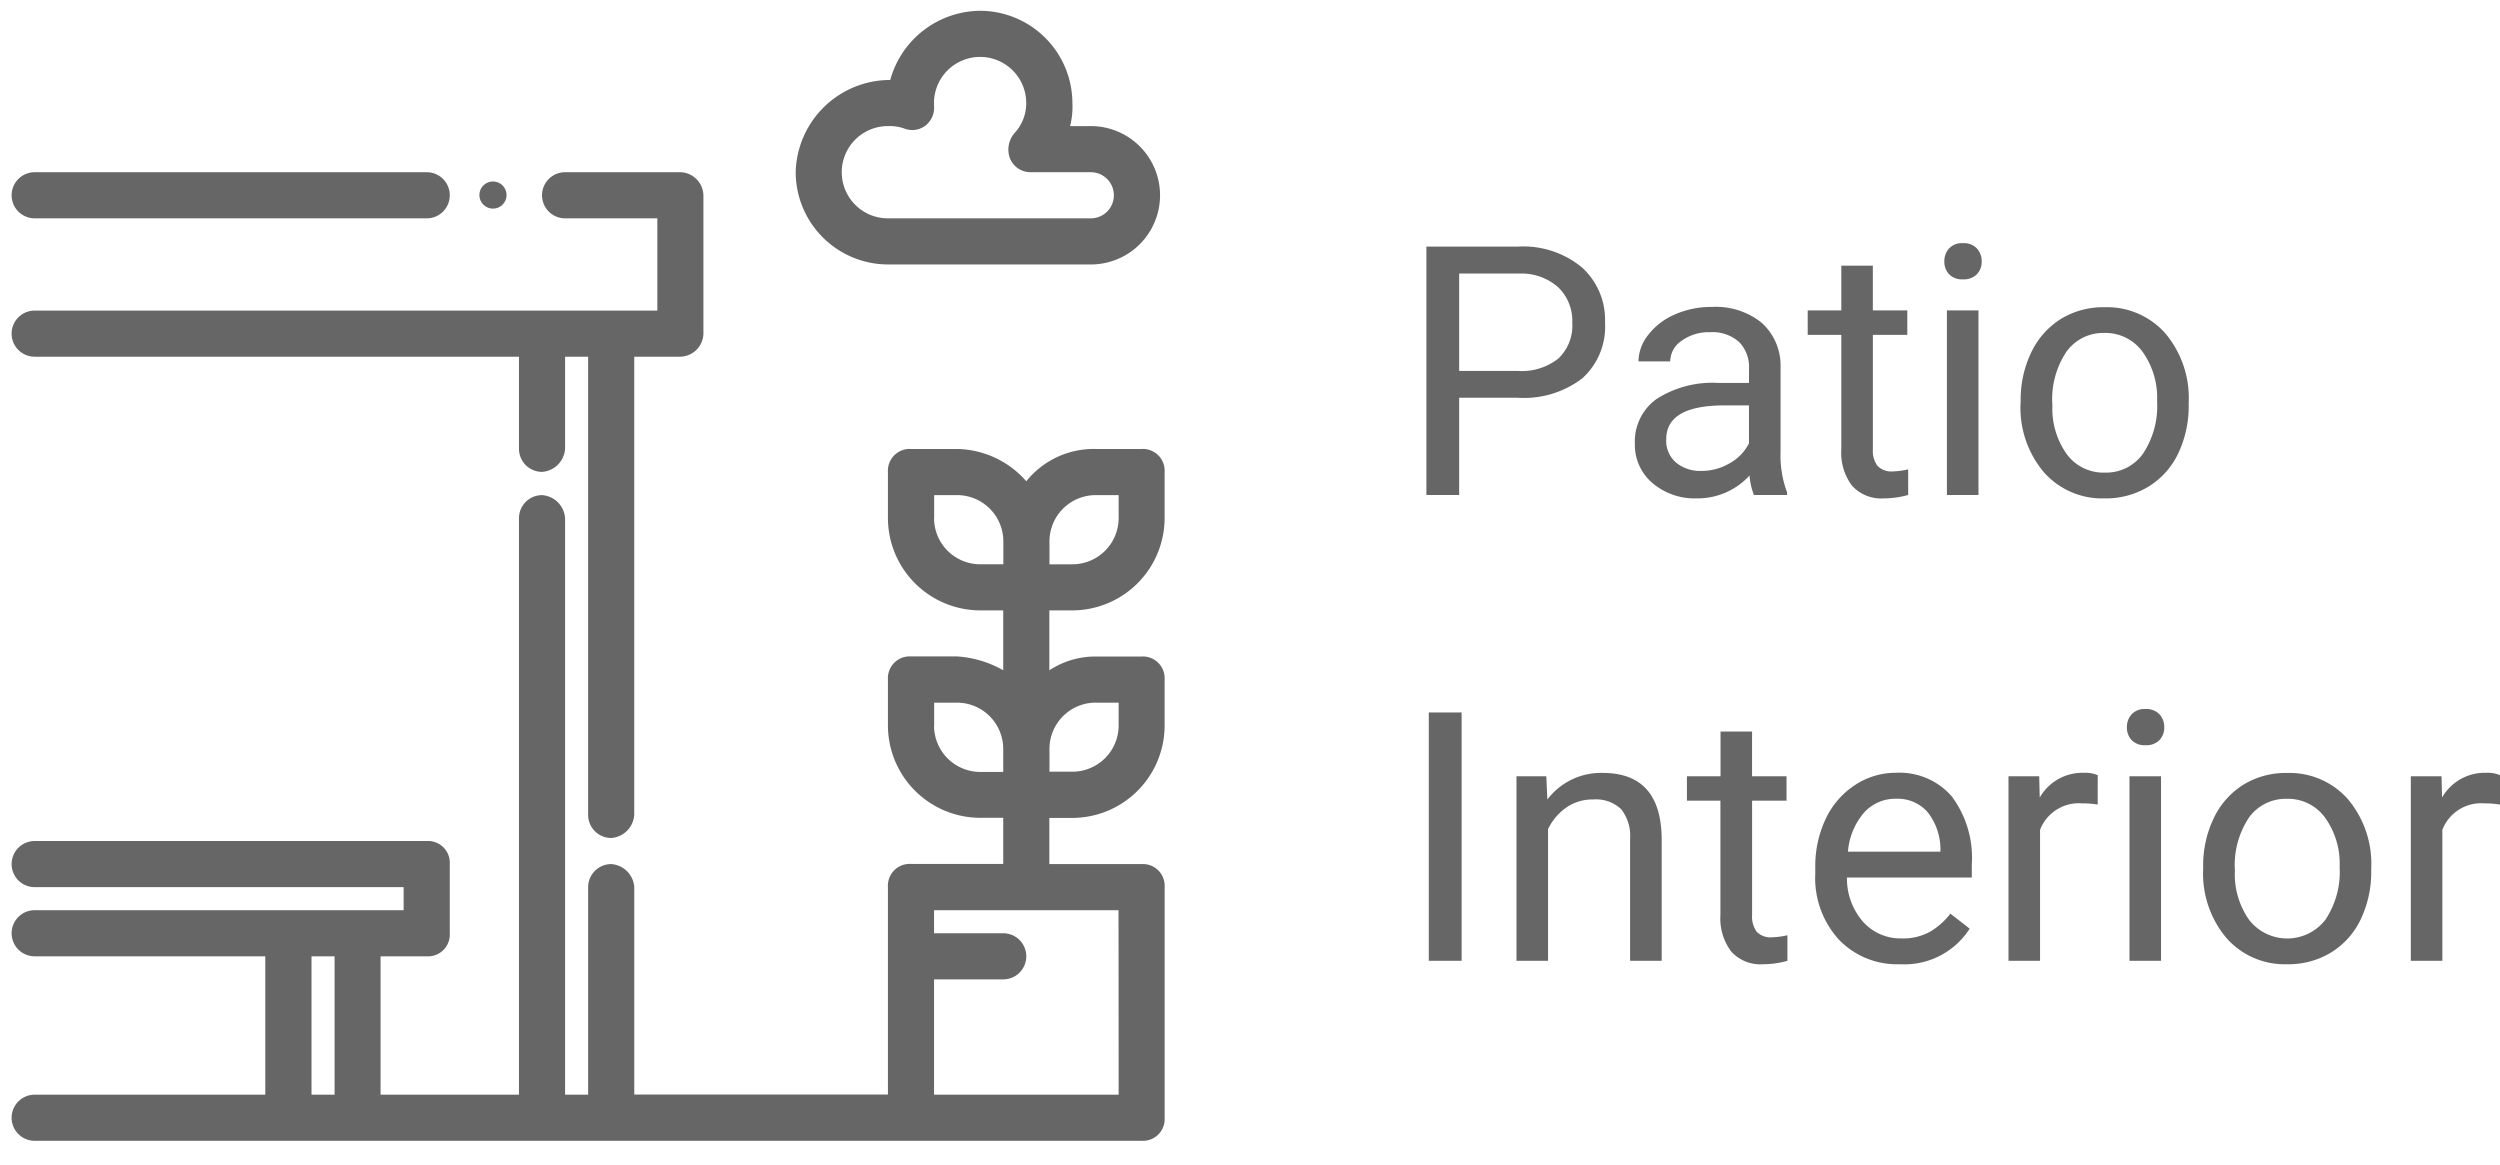
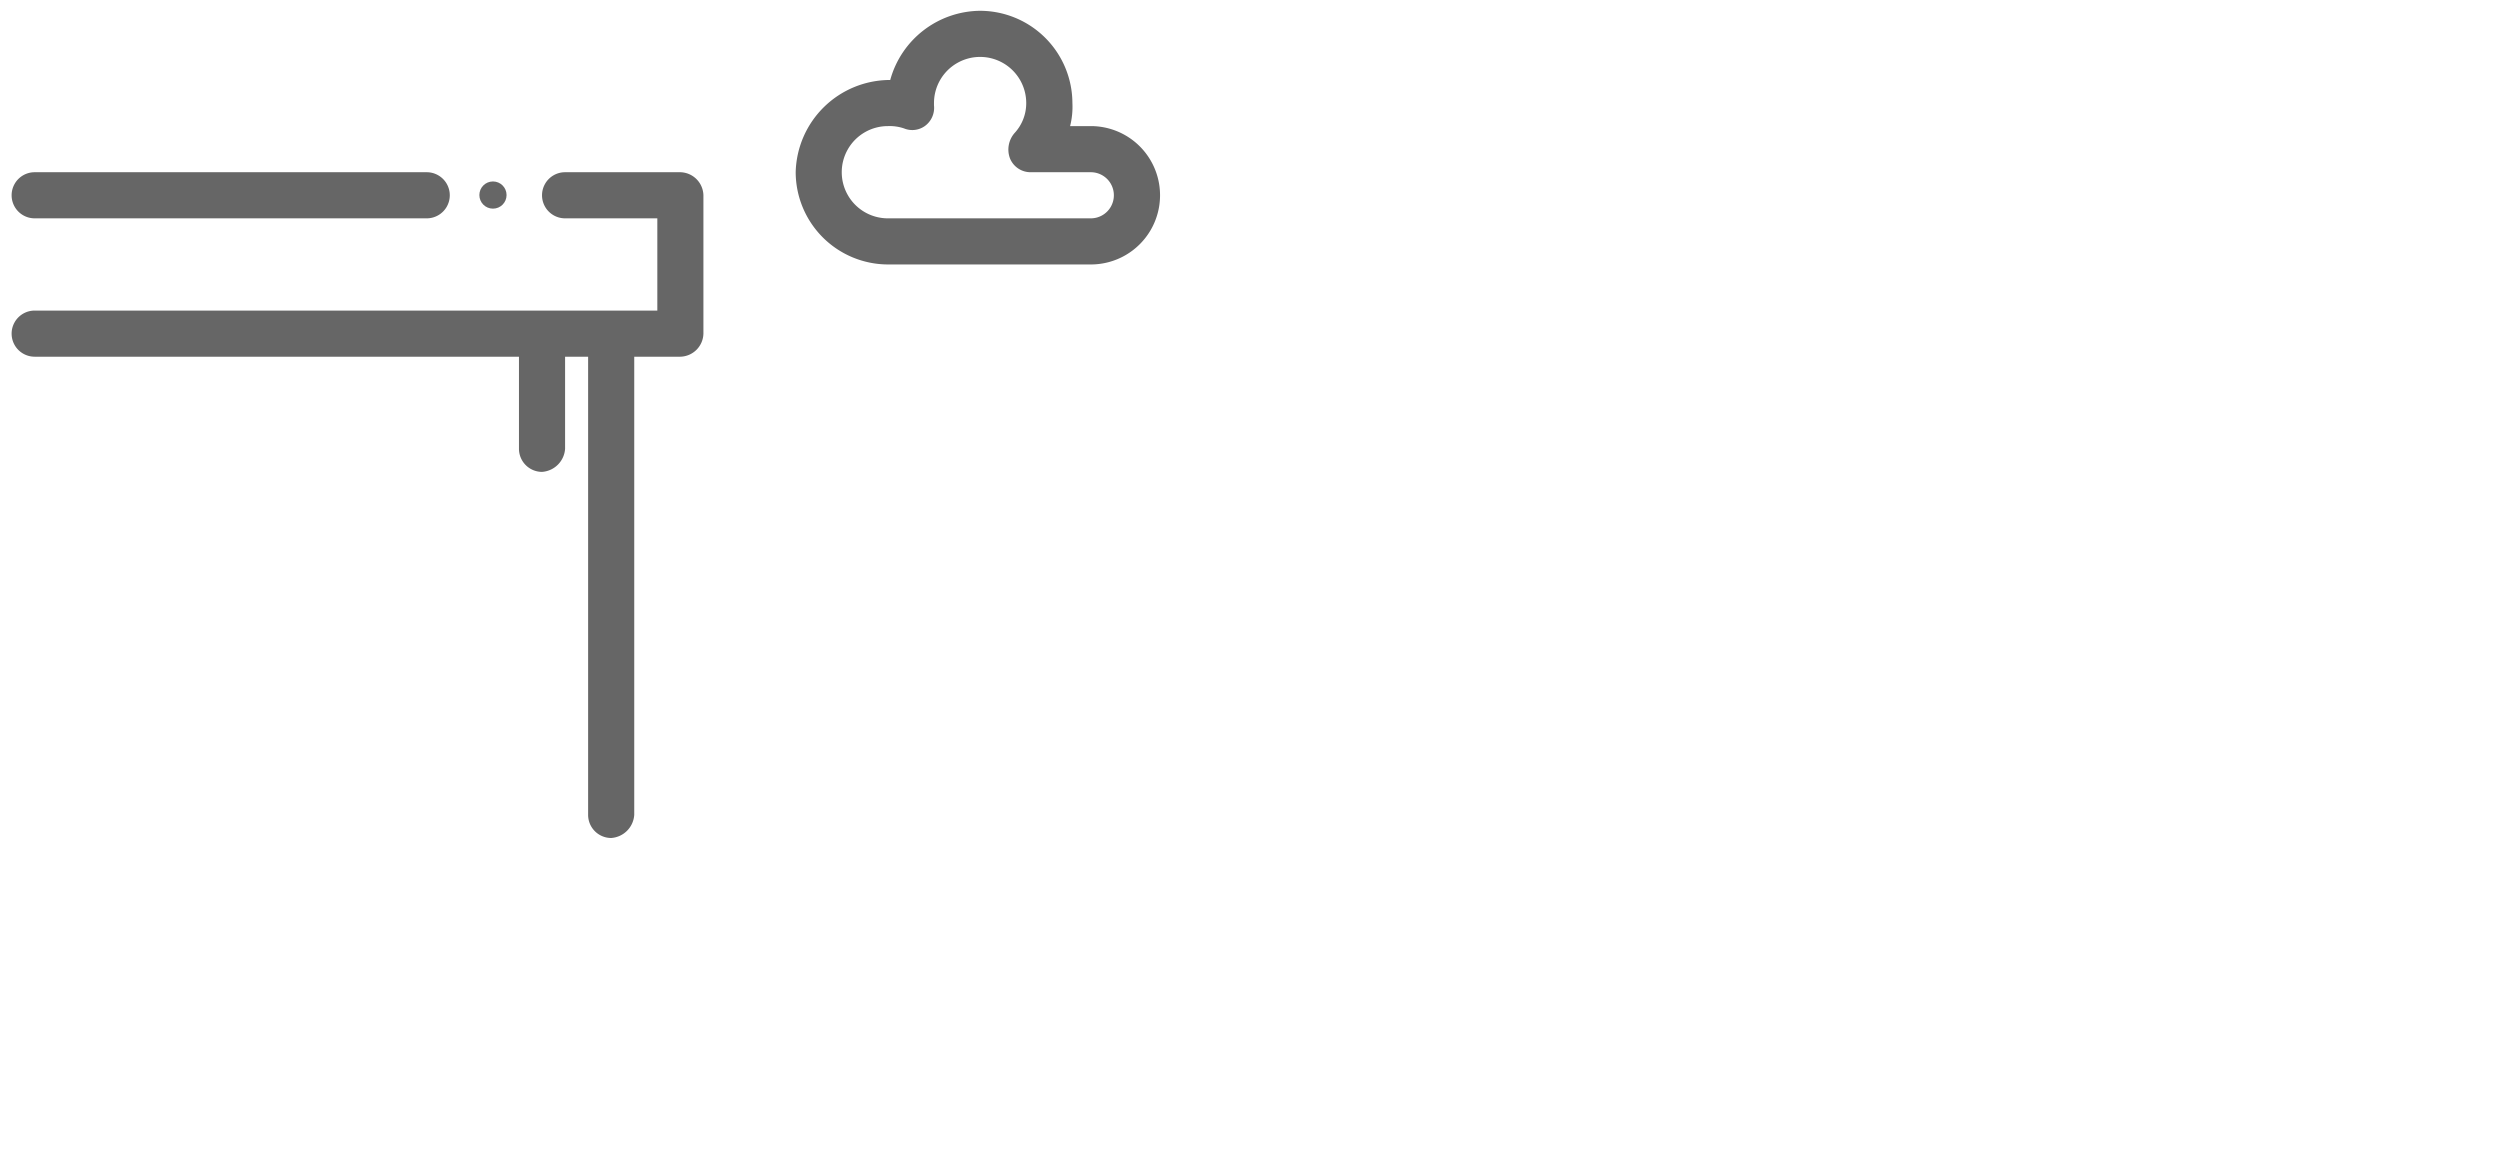
<svg xmlns="http://www.w3.org/2000/svg" width="85.863" height="40" viewBox="0 0 85.863 40">
  <defs>
    <clipPath id="clip-path">
      <rect id="Rectángulo_34" data-name="Rectángulo 34" width="40" height="40" transform="translate(694 91)" fill="none" stroke="#666" stroke-width="0.5" />
    </clipPath>
  </defs>
  <g id="Patio_Interior_" data-name="Patio Interior " transform="translate(-473 -372)">
    <g id="patio_inrterior" transform="translate(-221 281)" clip-path="url(#clip-path)">
      <g id="noun-yard-4134023" transform="translate(687.399 83.371)">
        <g id="Grupo_23" data-name="Grupo 23" transform="translate(7 8)">
          <circle id="Elipse_1" data-name="Elipse 1" cx="0.467" cy="0.467" r="0.467" transform="translate(16.065 5.861)" fill="#666" />
          <path id="Trazado_254" data-name="Trazado 254" d="M7.792,16.584H21.257a.792.792,0,0,0,0-1.584H7.792a.792.792,0,1,0,0,1.584Z" transform="translate(-7 -9.456)" fill="#666" />
          <path id="Trazado_255" data-name="Trazado 255" d="M7.792,21.336H24.425V24.5a.794.794,0,0,0,.792.792.852.852,0,0,0,.792-.792h0V21.336H26.8V37.074a.794.794,0,0,0,.792.792.852.852,0,0,0,.792-.792V21.336h1.584a.812.812,0,0,0,.792-.792V15.792A.812.812,0,0,0,29.969,15h-3.96a.792.792,0,1,0,0,1.584h3.168v3.168H7.792a.792.792,0,1,0,0,1.584Z" transform="translate(-7 -9.456)" fill="#666" />
          <path id="Trazado_256" data-name="Trazado 256" d="M0,.967Z" transform="translate(19.801 26.754)" fill="#666" />
-           <path id="Trazado_257" data-name="Trazado 257" d="M45.809,27H44.225a2.969,2.969,0,0,0-2.376,1.109A3.227,3.227,0,0,0,39.473,27H37.889a.748.748,0,0,0-.792.792v1.584a3.177,3.177,0,0,0,3.168,3.168h.792V34.6a3.689,3.689,0,0,0-1.584-.475H37.889a.748.748,0,0,0-.792.792V36.5a3.177,3.177,0,0,0,3.168,3.168h.792v1.584H37.889a.748.748,0,0,0-.792.792v7.128H28.385V42.049a.852.852,0,0,0-.792-.792.794.794,0,0,0-.792.792v7.128h-.792v-19.8a.852.852,0,0,0-.792-.792.794.794,0,0,0-.792.792v19.8H19.672V44.425h1.584a.748.748,0,0,0,.792-.792V41.257a.748.748,0,0,0-.792-.792H7.792a.792.792,0,1,0,0,1.584H20.464v.792H7.792a.792.792,0,0,0,0,1.584h7.92v4.752H7.792a.792.792,0,0,0,0,1.584H45.809a.748.748,0,0,0,.792-.792v-7.92a.748.748,0,0,0-.792-.792H42.641V39.672h.792A3.177,3.177,0,0,0,46.6,36.5V34.92a.748.748,0,0,0-.792-.792H44.225a2.856,2.856,0,0,0-1.584.475V32.544h.792A3.177,3.177,0,0,0,46.6,29.376V27.792A.748.748,0,0,0,45.809,27ZM17.3,49.177V44.425h.792v4.752Zm27.721,0H38.681v-3.96h2.376a.792.792,0,1,0,0-1.584H38.681v-.792h6.336Zm-6.336-19.8v-.792h.792a1.589,1.589,0,0,1,1.584,1.584v.792h-.792A1.589,1.589,0,0,1,38.681,29.376Zm0,7.128v-.792h.792A1.589,1.589,0,0,1,41.057,37.3v.792h-.792A1.589,1.589,0,0,1,38.681,36.5Zm5.544-.792h.792V36.5a1.589,1.589,0,0,1-1.584,1.584h-.792V37.3A1.589,1.589,0,0,1,44.225,35.712Zm.792-6.336a1.589,1.589,0,0,1-1.584,1.584h-.792v-.792a1.589,1.589,0,0,1,1.584-1.584h.792Z" transform="translate(-7 -11.951)" fill="#666" />
          <path id="Trazado_258" data-name="Trazado 258" d="M47.336,8a3.23,3.23,0,0,0-3.089,2.376A3.246,3.246,0,0,0,41,13.544a3.177,3.177,0,0,0,3.168,3.168h6.97a2.376,2.376,0,1,0,0-4.752h-.713a2.7,2.7,0,0,0,.079-.792A3.177,3.177,0,0,0,47.336,8Zm3.8,5.544a.792.792,0,1,1,0,1.584h-6.97a1.584,1.584,0,0,1,0-3.168,1.546,1.546,0,0,1,.554.079.744.744,0,0,0,.713-.079.772.772,0,0,0,.317-.713v-.079a1.584,1.584,0,1,1,3.168,0,1.506,1.506,0,0,1-.4,1.03.863.863,0,0,0-.158.871.761.761,0,0,0,.713.475Z" transform="translate(-14.071 -8)" fill="#666" />
        </g>
      </g>
    </g>
-     <path id="Trazado_260" data-name="Trazado 260" d="M2.115-3.34V0H.99V-8.531H4.137a3.161,3.161,0,0,1,2.194.715,2.423,2.423,0,0,1,.794,1.893,2.391,2.391,0,0,1-.776,1.913,3.3,3.3,0,0,1-2.224.671Zm0-.92H4.137A2.023,2.023,0,0,0,5.52-4.685,1.552,1.552,0,0,0,6-5.912a1.6,1.6,0,0,0-.48-1.219A1.9,1.9,0,0,0,4.2-7.605H2.115ZM12.24,0a2.277,2.277,0,0,1-.152-.668,2.419,2.419,0,0,1-1.8.785,2.238,2.238,0,0,1-1.538-.53,1.716,1.716,0,0,1-.6-1.345A1.792,1.792,0,0,1,8.9-3.3a3.55,3.55,0,0,1,2.118-.548H12.07v-.5a1.217,1.217,0,0,0-.34-.905,1.366,1.366,0,0,0-1-.337,1.581,1.581,0,0,0-.973.293.863.863,0,0,0-.393.709H8.273A1.5,1.5,0,0,1,8.61-5.5a2.3,2.3,0,0,1,.914-.7,3.075,3.075,0,0,1,1.269-.258,2.506,2.506,0,0,1,1.717.548A1.976,1.976,0,0,1,13.154-4.4v2.918a3.567,3.567,0,0,0,.223,1.389V0Zm-1.8-.826a1.905,1.905,0,0,0,.967-.264,1.6,1.6,0,0,0,.662-.686v-1.3h-.85q-1.992,0-1.992,1.166a.987.987,0,0,0,.34.8A1.306,1.306,0,0,0,10.441-.826Zm5.883-7.049V-6.34h1.184V-5.5H16.324V-1.57A.878.878,0,0,0,16.482-1a.666.666,0,0,0,.539.19,2.624,2.624,0,0,0,.516-.07V0a3.143,3.143,0,0,1-.832.117,1.35,1.35,0,0,1-1.1-.439A1.888,1.888,0,0,1,15.24-1.57V-5.5H14.086V-6.34H15.24V-7.875ZM19.951,0H18.867V-6.34h1.084ZM18.779-8.021a.647.647,0,0,1,.161-.445.6.6,0,0,1,.478-.182.614.614,0,0,1,.48.182.64.64,0,0,1,.164.445.619.619,0,0,1-.164.439.626.626,0,0,1-.48.176.616.616,0,0,1-.478-.176A.626.626,0,0,1,18.779-8.021ZM21.4-3.229A3.745,3.745,0,0,1,21.765-4.9a2.732,2.732,0,0,1,1.02-1.148,2.775,2.775,0,0,1,1.491-.4,2.674,2.674,0,0,1,2.095.9,3.449,3.449,0,0,1,.8,2.385V-3.1a3.777,3.777,0,0,1-.354,1.661A2.692,2.692,0,0,1,25.8-.293a2.807,2.807,0,0,1-1.515.41,2.667,2.667,0,0,1-2.089-.9,3.432,3.432,0,0,1-.8-2.373Zm1.09.129a2.712,2.712,0,0,0,.489,1.693,1.566,1.566,0,0,0,1.31.639A1.556,1.556,0,0,0,25.6-1.415a2.966,2.966,0,0,0,.486-1.813,2.708,2.708,0,0,0-.5-1.69,1.574,1.574,0,0,0-1.315-.647,1.557,1.557,0,0,0-1.295.639A2.944,2.944,0,0,0,22.488-3.1ZM2.2,16H1.072V7.469H2.2ZM5.109,9.66l.035.8a2.31,2.31,0,0,1,1.9-.914q2.01,0,2.027,2.268V16H7.986V11.8a1.459,1.459,0,0,0-.313-1.014,1.256,1.256,0,0,0-.958-.328,1.564,1.564,0,0,0-.926.281,1.91,1.91,0,0,0-.621.738V16H4.084V9.66Zm7.066-1.535V9.66h1.184V10.5H12.176V14.43a.878.878,0,0,0,.158.571.666.666,0,0,0,.539.19,2.624,2.624,0,0,0,.516-.07V16a3.143,3.143,0,0,1-.832.117,1.35,1.35,0,0,1-1.1-.439,1.888,1.888,0,0,1-.369-1.248V10.5H9.938V9.66h1.154V8.125Zm5.08,7.992a2.77,2.77,0,0,1-2.1-.847,3.142,3.142,0,0,1-.809-2.265v-.2a3.8,3.8,0,0,1,.36-1.685,2.811,2.811,0,0,1,1.008-1.16,2.534,2.534,0,0,1,1.4-.419,2.374,2.374,0,0,1,1.922.814,3.526,3.526,0,0,1,.686,2.332v.451H15.434a2.254,2.254,0,0,0,.548,1.515,1.722,1.722,0,0,0,1.333.577A1.888,1.888,0,0,0,18.287,15a2.444,2.444,0,0,0,.7-.621l.662.516A2.662,2.662,0,0,1,17.256,16.117Zm-.135-5.684a1.446,1.446,0,0,0-1.1.478,2.321,2.321,0,0,0-.551,1.339h3.176v-.082a2.065,2.065,0,0,0-.445-1.28A1.361,1.361,0,0,0,17.121,10.434Zm6.926.2a3.248,3.248,0,0,0-.533-.041,1.428,1.428,0,0,0-1.447.908V16H20.982V9.66h1.055l.018.732a1.688,1.688,0,0,1,1.512-.85,1.107,1.107,0,0,1,.48.082ZM26.221,16H25.137V9.66h1.084ZM25.049,7.979a.647.647,0,0,1,.161-.445.6.6,0,0,1,.478-.182.614.614,0,0,1,.48.182.64.64,0,0,1,.164.445.619.619,0,0,1-.164.439.626.626,0,0,1-.48.176.616.616,0,0,1-.478-.176A.626.626,0,0,1,25.049,7.979Zm2.619,4.793a3.745,3.745,0,0,1,.366-1.676,2.732,2.732,0,0,1,1.02-1.148,2.775,2.775,0,0,1,1.491-.4,2.674,2.674,0,0,1,2.095.9,3.449,3.449,0,0,1,.8,2.385V12.9a3.777,3.777,0,0,1-.354,1.661,2.692,2.692,0,0,1-1.014,1.146,2.807,2.807,0,0,1-1.515.41,2.667,2.667,0,0,1-2.089-.9,3.432,3.432,0,0,1-.8-2.373Zm1.09.129a2.712,2.712,0,0,0,.489,1.693,1.658,1.658,0,0,0,2.622-.009,2.966,2.966,0,0,0,.486-1.813,2.708,2.708,0,0,0-.5-1.69,1.574,1.574,0,0,0-1.315-.647,1.557,1.557,0,0,0-1.295.639A2.944,2.944,0,0,0,28.758,12.9Zm9.105-2.268a3.248,3.248,0,0,0-.533-.041,1.428,1.428,0,0,0-1.447.908V16H34.8V9.66h1.055l.018.732a1.688,1.688,0,0,1,1.512-.85,1.107,1.107,0,0,1,.48.082Z" transform="translate(521 389)" fill="#666" />
  </g>
</svg>